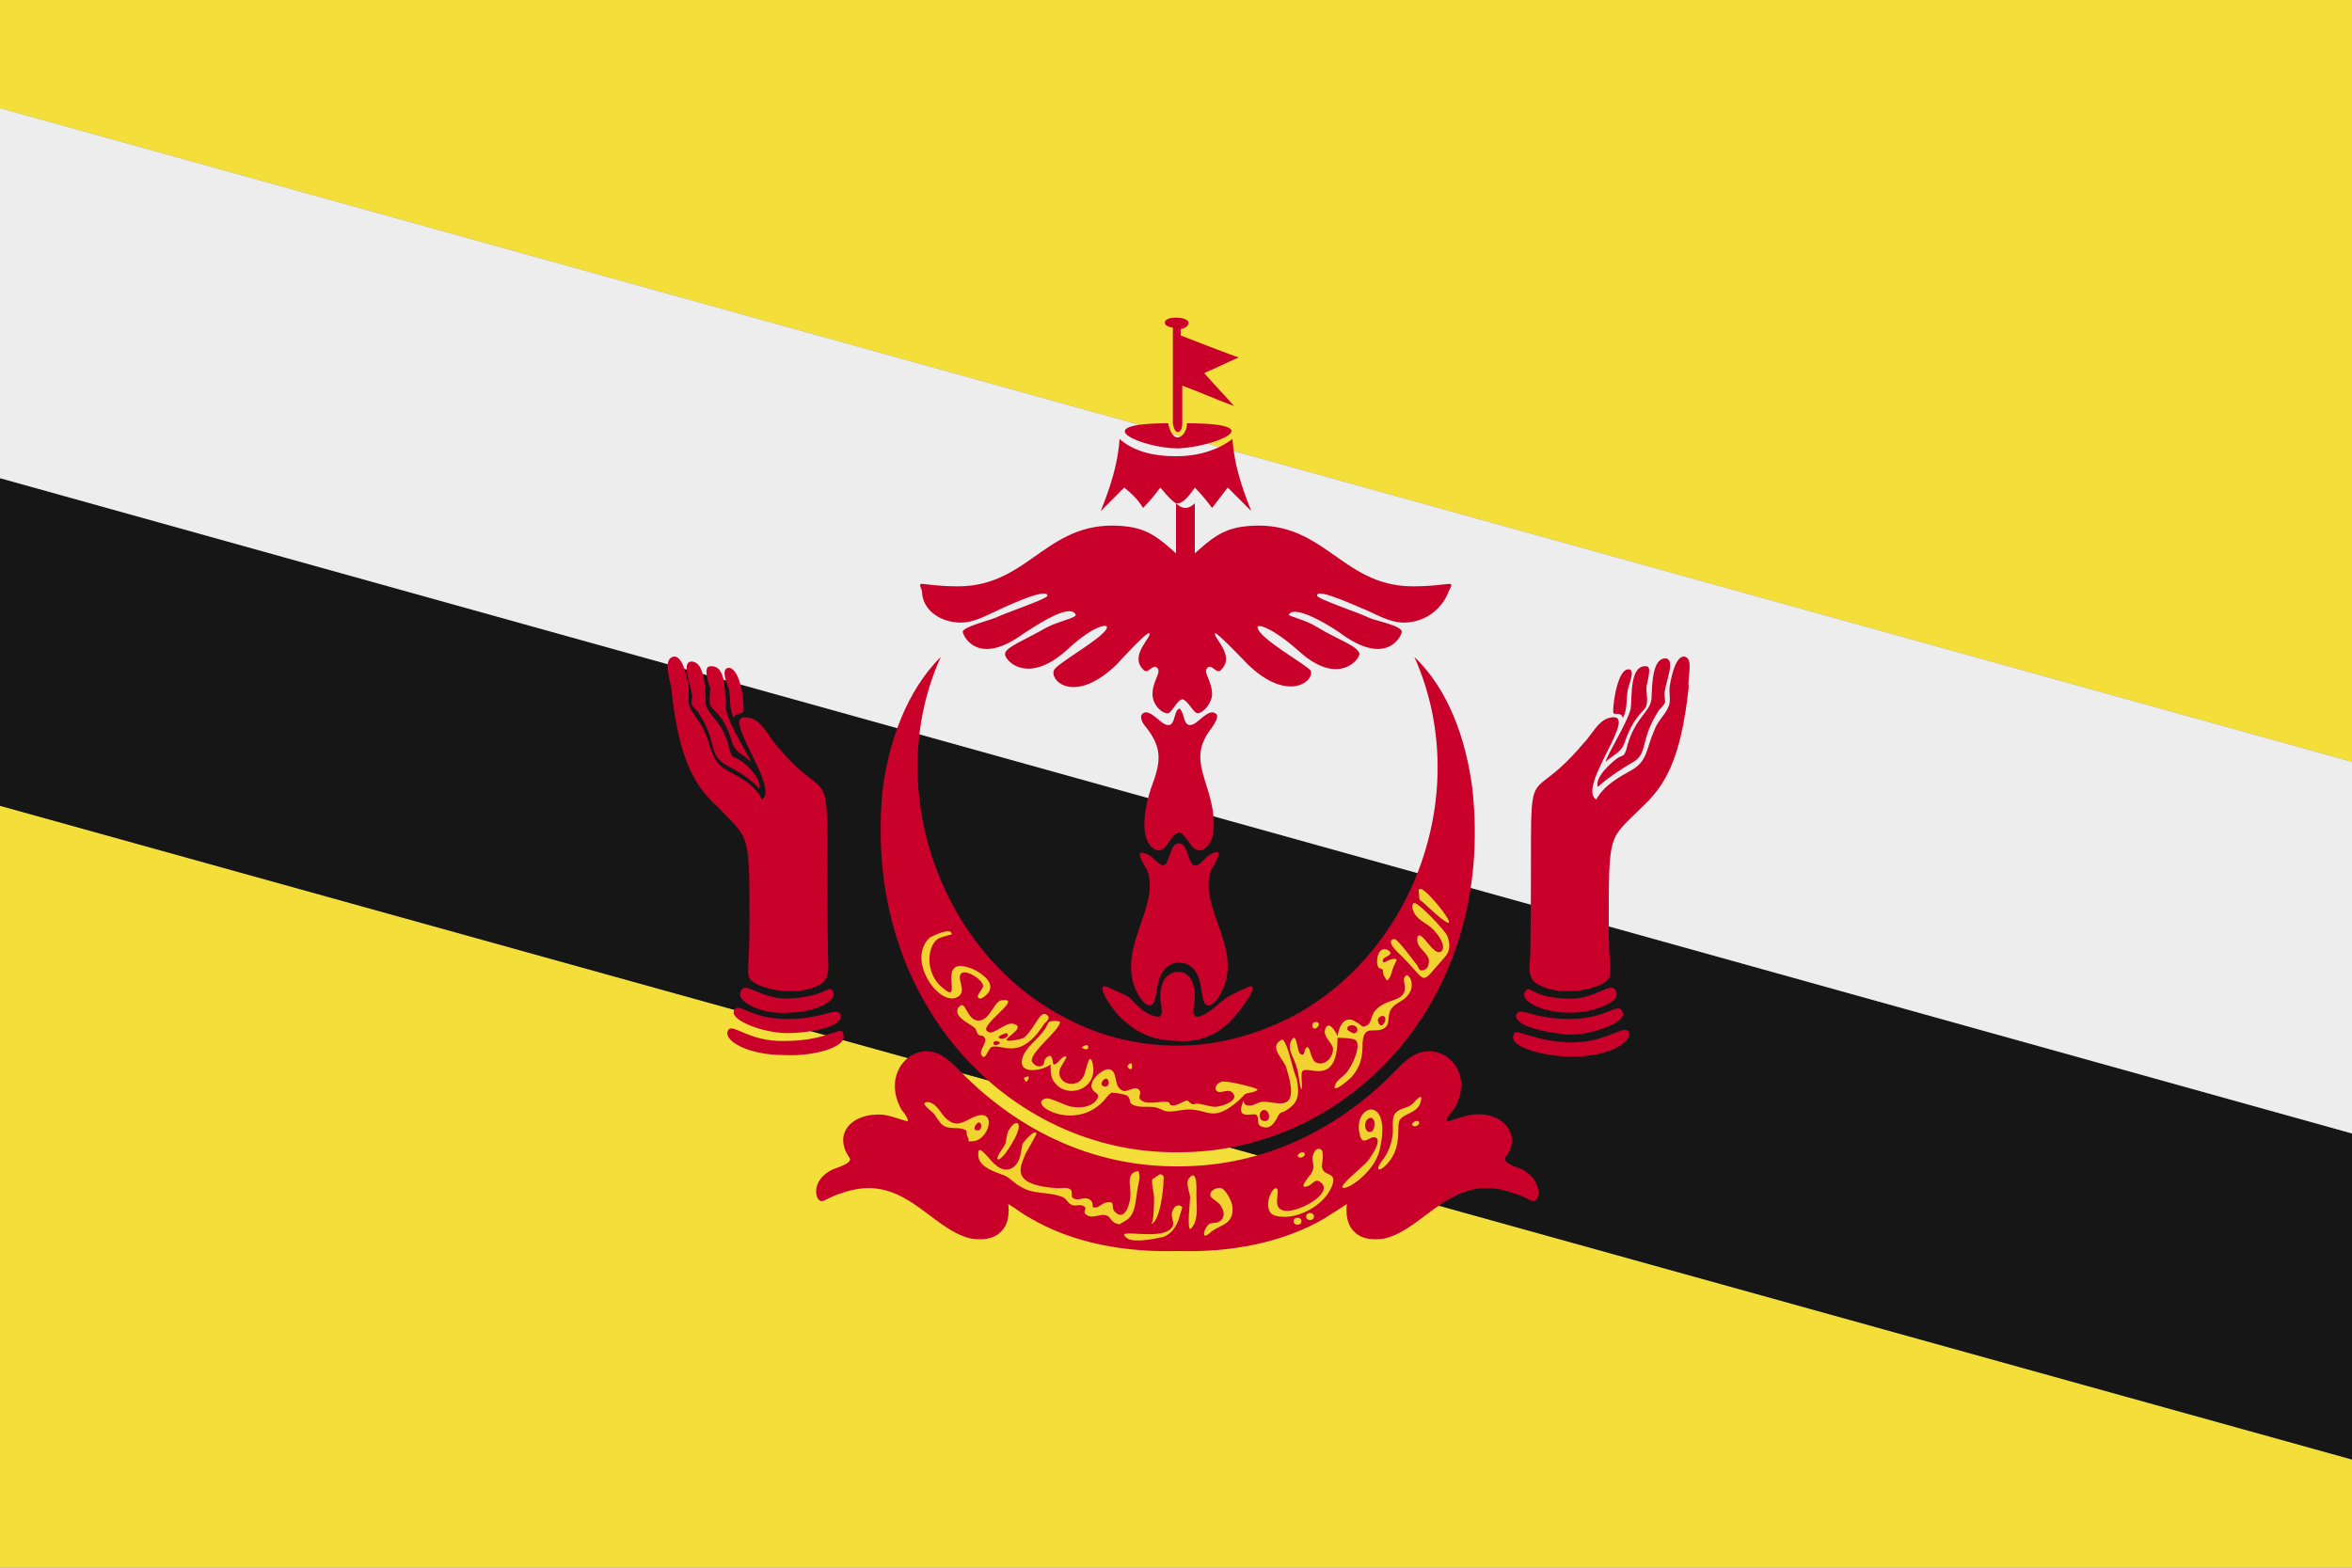
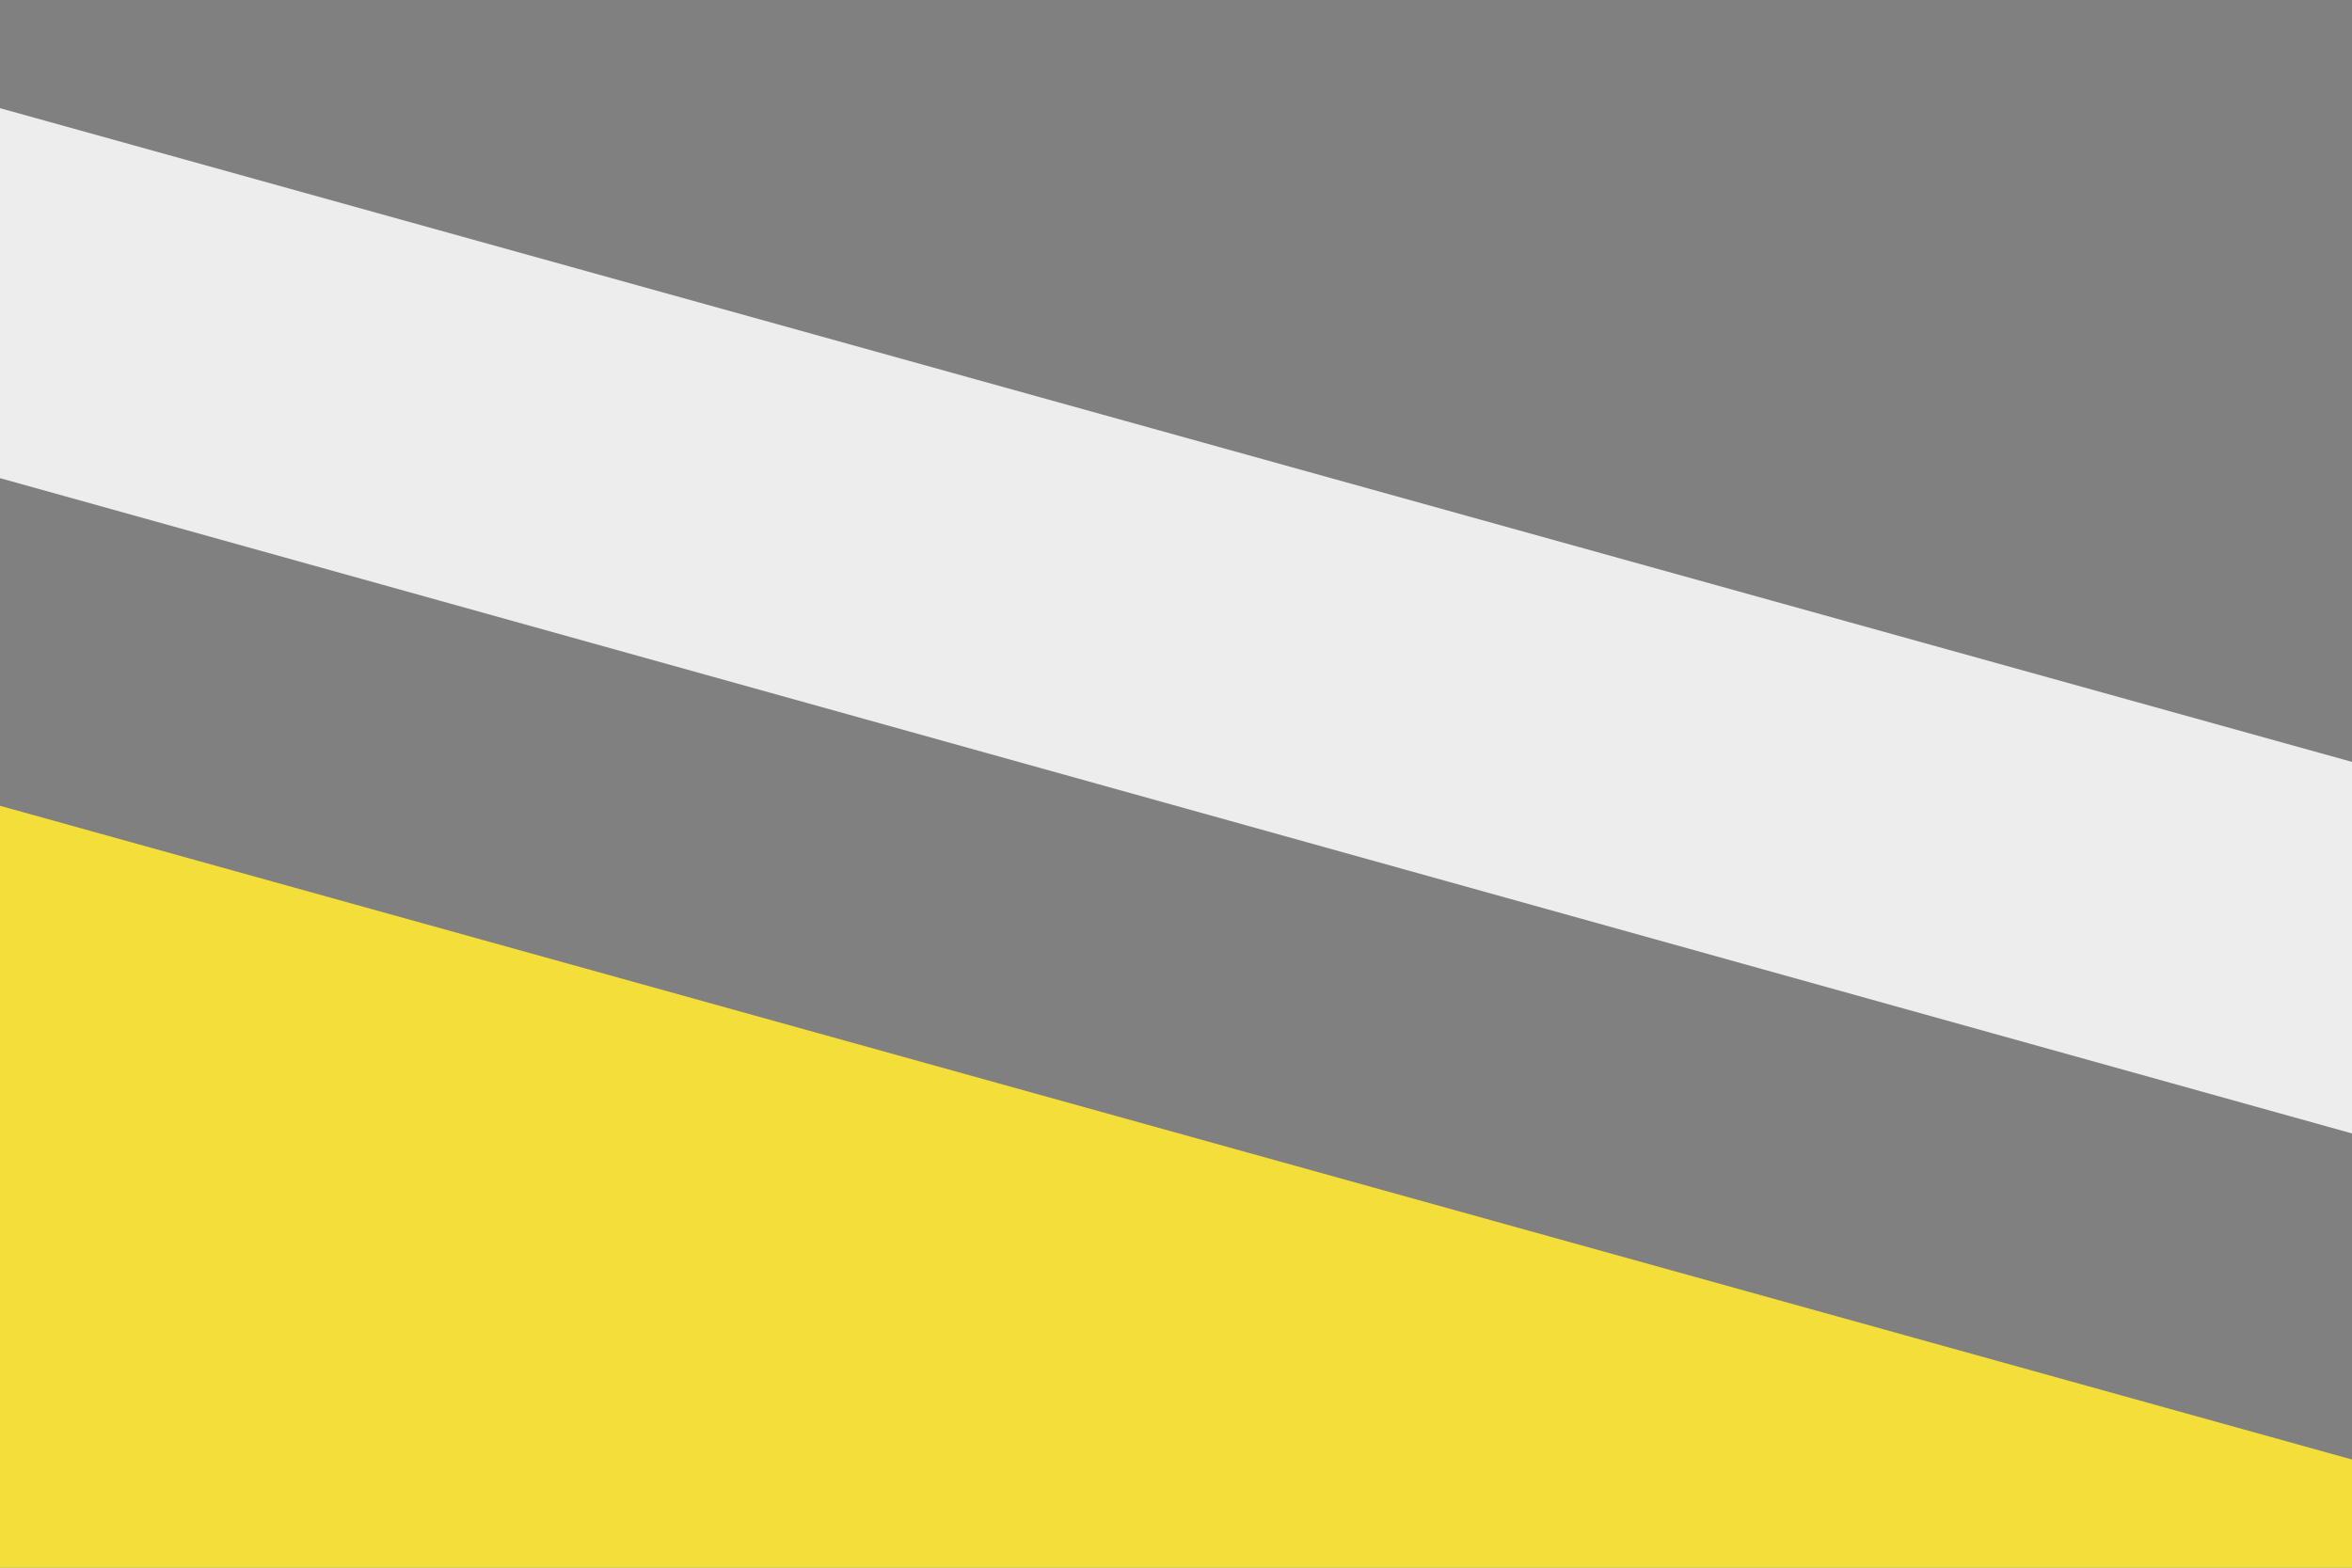
<svg xmlns="http://www.w3.org/2000/svg" version="1.1" id="Vrstva_1" x="0px" y="0px" viewBox="0 0 150 100" style="enable-background:new 0 0 150 100;" xml:space="preserve">
  <rect x="0" y="0" width="150" height="100" fill="#808080" stroke="none" />
  <style type="text/css">.st0{fill:#F3DE3A;}
	.st1{fill:#161616;}
	.st2{fill:#EDEDED;}
	.st3{fill:#C9012A;}
	.st4{fill:#F2D231;}</style>
  <g>
    <g>
      <polygon class="st0" points="0,100.1 150,100.1 150,93.1 0,51.4   " />
-       <polygon class="st0" points="0,-0.1 0,6.9 150,48.6 150,-0.1   " />
-       <polygon class="st1" points="0,51.4 150,93.1 150,72.3 0,30.5   " />
      <polygon class="st2" points="0,30.5 150,72.3 150,48.6 0,6.9   " />
    </g>
    <g>
-       <path class="st3" d="M50.2,65c2.4,0,3.1-0.8,3.4-0.3c0.3,0.8-2,1.2-3.4,1.2c-1.5,0-3.6-0.8-3.4-1.4C47.1,63.8,47.7,65,50.2,65z     M70.4,62.9c-0.4,0.1,0.6,1.7,1.4,2.3c1,0.9,2.2,1.2,3.3,1.2c1.2,0.1,2.4-0.3,3.3-1.2c0.7-0.7,1.8-2.2,1.4-2.3    c-0.1,0-1.2,0.5-1.5,0.7c-0.5,0.3-1.1,1-1.7,1.2c-0.8,0.3-0.4-0.7-0.4-1.2c0-1-0.4-1.6-1-1.6c0,0,0,0-0.1,0c0,0,0,0-0.1,0    c-0.6,0.1-1,0.6-1,1.6c0,0.5,0.4,1.5-0.4,1.2C73,64.7,72.4,64,72,63.6C71.6,63.4,70.6,62.9,70.4,62.9z M75.2,45.2    C75.1,45.2,75.1,45.2,75.2,45.2L75.2,45.2c-0.4,0.2-0.2,1.3-0.9,1c-0.3-0.1-1-1-1.4-0.7c-0.3,0.2,0,0.7,0.2,0.9    c1.1,1.4,0.9,2.3,0.3,3.9c-0.3,0.9-0.9,3.3,0.3,3.9c0.7,0.3,0.9-1,1.5-1.1c0.5,0.1,0.8,1.4,1.5,1.1c1.2-0.6,0.6-3,0.3-3.9    c-0.5-1.6-0.8-2.5,0.3-3.9c0.2-0.3,0.5-0.8,0.2-0.9c-0.4-0.3-1.1,0.6-1.4,0.7C75.4,46.5,75.6,45.4,75.2,45.2L75.2,45.2    C75.2,45.2,75.2,45.2,75.2,45.2z M75.1,73.5C75.1,73.5,75.1,73.5,75.1,73.5c0.1,0,0.1,0,0.1,0c10.7,0,20.2-9.6,18.7-23.2    c-0.4-3.1-1.5-6.3-3.7-8.4c3.8,8.5,0,18.9-7.9,23c-2.4,1.2-4.8,1.8-7.2,1.8c-2.3,0-4.8-0.5-7.2-1.8c-7.9-4.1-11.7-14.6-7.9-23    c-2.2,2.2-3.3,5.4-3.7,8.4C54.9,63.9,64.4,73.6,75.1,73.5z M61,39.7c1,0.1,1.8-0.4,2.7-0.8c0,0,3.1-1.5,3.1-0.9    c0,0.2-2.7,1.1-3.3,1.4c-0.5,0.2-2.1,0.6-2.1,0.9c0,0.2,0.9,2.3,3.9,0.1c0.5-0.3,2.9-2,3.3-1.2c0.1,0.2-1,0.4-1.8,0.8    c-1.4,0.8-2.7,1.3-2.7,1.7c-0.1,0.3,1.3,2.1,3.9-0.2c1.7-1.6,2.6-1.7,2.6-1.5c0,0.6-3.4,2.4-3.4,2.8c-0.2,0.7,1.4,2.1,4-0.4    c0.1-0.1,2-2.2,2.1-2c0.2,0.2-1.3,1.4-0.4,2.3c0.3,0.4,0.6-0.4,0.9-0.1c0.3,0.3-0.3,0.8-0.3,1.7c0,0.5,0.4,1.1,0.9,1.2    c0.3,0.1,0.6-0.8,1-0.9c0.4,0.1,0.7,0.9,1,0.9c0.5-0.1,0.9-0.8,0.9-1.2c0-0.9-0.6-1.4-0.3-1.7c0.3-0.3,0.6,0.5,0.9,0.1    c0.9-0.9-0.6-2.1-0.4-2.3c0.1-0.1,2,1.9,2.1,2c2.5,2.4,4.2,1.1,4,0.4c-0.1-0.3-3.4-2.1-3.4-2.8c0-0.2,0.9,0,2.6,1.5    c2.5,2.3,3.9,0.6,3.9,0.2c-0.1-0.5-1.4-0.9-2.7-1.7c-0.8-0.5-1.9-0.7-1.8-0.8c0.4-0.7,2.9,0.9,3.3,1.2c3,2.2,3.9,0.1,3.9-0.1    c0-0.4-1.7-0.7-2.1-0.9c-0.6-0.3-3.3-1.2-3.3-1.4c-0.1-0.6,3,0.9,3.1,0.9c0.9,0.4,1.7,0.9,2.7,0.8c1.2-0.1,2.2-0.9,2.6-2    c0.4-0.8,0.2-0.3-2.3-0.3c-4.7,0-5.7-4.5-10.9-3.8c-1.3,0.2-2,0.8-3,1.7c0-1.1,0-2.1,0-3.2c-0.2,0.2-0.4,0.3-0.6,0.3    c-0.2,0-0.4-0.1-0.6-0.3c0,1.1,0,2.1,0,3.2c-1-0.9-1.7-1.5-3-1.7c-5.2-0.7-6.2,3.8-10.9,3.8c-2.5,0-2.6-0.5-2.3,0.3    C58.8,38.8,59.8,39.6,61,39.7z M75.1,28.6L75.1,28.6C75.1,28.6,75.1,28.6,75.1,28.6c0.1,0,0.1,0,0.1,0c0,0,0,0,0,0    c2.2-0.1,6-1.6,0.5-1.6c0,0.5-0.3,0.9-0.6,0.9c-0.3,0-0.5-0.4-0.6-0.9C69.1,27,72.9,28.6,75.1,28.6z M72.3,62.8    c0.1,0.3,0.5,1.2,0.9,1.3c0.5,0.2,0.5-0.7,0.6-1.1c0.2-1.4,1-1.6,1.4-1.6c0.4,0,1.2,0.2,1.4,1.6c0.1,0.5,0.1,1.3,0.6,1.1    c0.4-0.1,0.8-1,0.9-1.3c0.9-2.5-1.6-5-0.9-7.2c0.1-0.3,1.1-1.7,0-1.1c-0.3,0.1-0.7,0.8-1,0.7c-0.4,0-0.4-1.2-0.9-1.4v0    c0,0,0,0-0.1,0c0,0,0,0-0.1,0v0c-0.5,0.1-0.5,1.3-0.9,1.4c-0.3,0-0.7-0.6-1-0.7c-1.1-0.5-0.1,0.8,0,1.1    C73.9,57.8,71.5,60.2,72.3,62.8z M47.6,63c-0.3,0-0.4,0.2-0.4,0.5c0.1,0.5,1.4,1.2,3,1.1c1.8,0,3.3-0.8,2.9-1.4    c-0.3-0.4-0.4,0.4-2.9,0.5C49,63.7,48.3,63.2,47.6,63z M72.9,32.4c0.4-0.4,0.8-0.9,1.1-1.3c0.5,0.6,0.8,0.9,1,1v0c0,0,0,0,0.1,0    c0,0,0,0,0.1,0v0c0.3-0.1,0.6-0.4,1-1c0.4,0.4,0.8,0.9,1.1,1.3c0.3-0.4,0.7-0.9,1-1.3c0.5,0.5,1,1,1.5,1.5c-0.6-1.5-1.1-3-1.2-4.6    c-0.9,0.7-2.2,1.1-3.5,1.1c0,0,0,0-0.1,0c0,0,0,0-0.1,0c-1.3,0-2.6-0.3-3.5-1.1c-0.1,1.6-0.6,3.1-1.2,4.6c0.5-0.5,1-1,1.5-1.5    C72.2,31.5,72.6,31.9,72.9,32.4z M53.8,66.1c0-0.9-0.8,0.3-3.7,0.3c-2.4,0.1-3.5-1.3-3.7-0.6c-0.2,0.6,1.3,1.5,3.6,1.5    C51.9,67.4,53.9,66.8,53.8,66.1z M47.8,58.9c0,2.6-0.2,3.1,0,3.5c0.3,0.6,2.9,1.3,4.5,0.4c0.7-0.4,0.5-1.3,0.5-2.1    c-0.2-14,0.7-8.3-3.4-13.3c-0.4-0.5-0.9-1.5-1.6-1.6c-2.2-0.6,2,4.4,0.8,5.2c-0.5-1-1.4-1.4-2.3-1.9c-1-0.6-0.9-1.5-1.4-2.5    c-0.2-0.5-0.7-1-0.9-1.5c-0.2-0.4,0-1-0.1-1.4c-0.1-0.6-0.4-2-1-1.8c-0.6,0.2-0.2,1.4-0.1,1.9c0.5,4.9,1.6,6.4,3,7.7    C47.8,53.6,47.8,53,47.8,58.9z M46.8,45.8c0.1-0.4,0.5-0.2,0.6-0.4c0.1-0.2-0.1-2.7-0.9-2.8c-0.6,0-0.1,1.1,0,1.4    C46.6,44.7,46.5,45.2,46.8,45.8z M44.1,44.9c0,0.1,0.3,0.4,0.4,0.5c1.3,1.9,0.6,2.7,1.8,3.4c1.6,0.8,2.1,1.5,2.1,1.5    c0.2-0.6-0.8-1.6-1.2-1.8c-0.4-0.3-0.5,0-0.7-0.8c-0.4-1.7-1.3-2-1.5-2.8c0-0.2,0.1-2.7-0.9-2.7c-0.7,0,0,1.6,0,2    C44.2,44.3,44.1,44.7,44.1,44.9z M45.3,45c0.2,0.4,0.9,0.6,1.4,2.4c0.2,0.6,0.8,0.8,1.2,1.2c-0.2-0.5-1.5-2.5-1.6-3.4    c-0.1-0.8,0.1-2.8-1-2.7c-0.5,0-0.1,1.1,0,1.4C45.3,44.1,45.2,44.7,45.3,45z M103.5,45.8c0.3-0.6,0.2-1.1,0.3-1.7    c0-0.3,0.6-1.5,0-1.4c-0.7,0.1-1,2.6-0.9,2.8C103,45.6,103.4,45.4,103.5,45.8z M102.4,48.6c0.4-0.4,1-0.6,1.2-1.2    c0.6-1.8,1.3-2,1.4-2.4c0.1-0.3,0-0.8,0-1.1c0-0.3,0.4-1.4,0-1.4c-1.1-0.1-0.9,2-1,2.7C103.8,46.1,102.5,48.1,102.4,48.6z     M100.1,64.6c1.5,0,2.9-0.6,3-1.1c0-0.3-0.1-0.5-0.4-0.5c-0.7,0.2-1.4,0.7-2.5,0.7c-2.5,0-2.6-0.9-2.9-0.5    C96.8,63.8,98.3,64.6,100.1,64.6z M103.1,48.4c-0.4,0.3-1.4,1.2-1.2,1.8c0,0,0.6-0.6,2.1-1.5c1.2-0.6,0.5-1.4,1.8-3.4    c0.1-0.1,0.3-0.3,0.4-0.5c0-0.2-0.1-0.6,0-0.8c0-0.4,0.7-2,0-2c-1,0-0.8,2.5-0.9,2.7c-0.1,0.7-1,1.1-1.5,2.8    C103.6,48.4,103.5,48.1,103.1,48.4z M97.1,74.6c-0.2-0.1-1-0.3-1.1-0.6c-0.1-0.2,0.3-0.4,0.4-1c0.2-1-0.8-2.1-2.5-1.9    c-0.7,0.1-1.6,0.5-1.6,0.4c-0.1-0.2,0.3-0.6,0.4-0.7c1.4-2.3-0.5-4.3-2.3-3.6c-0.7,0.3-1.2,0.9-1.8,1.5c-4,3.9-8.7,5.7-13.4,5.7    c0,0,0,0-0.1,0c0,0,0,0-0.1,0c-4.7,0-9.4-1.8-13.4-5.7c-0.5-0.5-1.1-1.2-1.8-1.5c-1.7-0.7-3.6,1.3-2.3,3.6    c0.1,0.1,0.4,0.5,0.4,0.7c0,0.1-0.9-0.3-1.6-0.4c-1.8-0.1-2.7,0.9-2.5,1.9c0.1,0.6,0.5,0.9,0.4,1c-0.1,0.3-0.9,0.5-1.1,0.6    c-1.5,0.7-1.1,2.2-0.6,2c0.1,0,0.5-0.3,1.2-0.5c3.9-1.4,5.6,2.3,8.2,2.9c0.6,0.1,1.4,0.1,1.9-0.4c0.7-0.6,0.5-1.8,0.5-1.8    c0.5,0.3,1,0.7,1.4,0.9c2.7,1.6,6.1,2.2,9.4,2.1c3.3,0.1,6.7-0.5,9.4-2.1c0.3-0.2,0.8-0.5,1.4-0.9c0,0-0.2,1.2,0.5,1.8    c0.5,0.5,1.3,0.5,1.9,0.4c2.6-0.6,4.3-4.3,8.2-2.9c0.7,0.2,1.1,0.5,1.2,0.5C98.2,76.8,98.5,75.4,97.1,74.6z M100.1,66    c1.5,0,3.6-0.8,3.4-1.4c-0.3-0.8-0.9,0.4-3.4,0.4c-2.4,0-3.1-0.8-3.4-0.3C96.5,65.5,98.8,65.9,100.1,66z M100.2,66.5    c-2.9-0.1-3.7-1.2-3.7-0.3c0,0.6,1.9,1.2,3.8,1.2c2.3,0,3.7-0.9,3.6-1.5C103.7,65.2,102.6,66.5,100.2,66.5z M107.5,41.9    c-0.6-0.2-0.9,1.2-1,1.8c-0.1,0.5,0.1,1-0.1,1.4c-0.2,0.5-0.7,0.9-0.9,1.5c-0.5,1.1-0.4,1.9-1.4,2.5c-0.9,0.5-1.8,1-2.3,1.9    c-1.3-0.8,3-5.8,0.8-5.2c-0.7,0.2-1.1,1.1-1.6,1.6c-4.1,4.9-3.2-0.7-3.4,13.3c0,0.8-0.3,1.7,0.5,2.1c1.6,0.9,4.2,0.2,4.5-0.4    c0.2-0.4,0-0.8,0-3.5c0-5.9,0-5.3,2.1-7.4c1.4-1.3,2.5-2.9,3-7.7C107.6,43.3,108,42.1,107.5,41.9z M74.8,20.9c0,2.2,0,5.8,0,6.1    c0.1,0.8,0.6,0.7,0.6,0c0-0.8,0-1.6,0-2.4c1.1,0.4,2.2,0.9,3.3,1.3c-0.6-0.7-1.3-1.4-1.9-2.1c0.7-0.3,1.5-0.7,2.2-1    c-0.1,0-3.7-1.4-3.7-1.4s0-0.3,0-0.4c0,0,0.5-0.1,0.5-0.4c0-0.3-0.7-0.4-1.2-0.3C74.2,20.4,74.1,20.8,74.8,20.9z" />
-       <path class="st4" d="M74.2,78.9c0.5-0.2,0.8-0.6,1-1.2c0-0.1,0.2-0.6,0.2-0.7c-0.2-0.2-0.5-0.1-0.6,0.2c-0.2,0.3,0.1,0.7,0,1    c-0.5,1.1-4,0-2.9,0.8C72.4,79.3,73.7,79,74.2,78.9z M77.1,78.7c0.6-0.6,1.6-0.5,1.5-1.7c0-0.3-0.4-1.1-0.7-1.2    c-0.2-0.1-0.8,0.1-0.7,0.5c0.1,0.2,0.6,0.4,0.7,0.7c0.2,0.3,0.2,0.7-0.1,0.9c-0.3,0.2-0.6,0-0.8,0.3    C76.8,78.4,76.6,79.1,77.1,78.7z M76.2,78c0.2-0.6,0.1-1.2,0.1-1.8c0-0.2,0.1-1.8-0.5-1c-0.2,0.3,0.1,0.9,0.1,1.2    c0,0.2-0.2,1.9,0,2C76,78.4,76.2,78,76.2,78z M74.2,75.4c0-0.3,0.1-0.4-0.2-0.5c-0.1,0-0.4,0.3-0.5,0.3c-0.1,0.2,0.1,0.9,0.1,1.2    c0,0.2,0,1.6-0.2,1.7C74,77.9,74.2,75.8,74.2,75.4z M72,77.7c0.4-0.4,0.4-1,0.5-1.5c0-0.4,0.3-1.1,0.1-1.5    c-0.8,0.1-0.5,0.9-0.5,1.5c0,0.4-0.3,1.8-1,1.1c-0.3-0.3,0.1-0.7-0.5-0.6c-0.2,0-0.4,0.2-0.6,0.3c-0.5,0.1-0.2-0.1-0.4-0.4    c-0.4-0.4-0.8,0.1-1.2-0.2c-0.1-0.1,0-0.4-0.1-0.5c-0.2-0.2-0.6-0.1-0.8-0.1c-3.2-0.2-2.4-1.4-2.1-2.2c0.1-0.2,0.7-1.2,0.7-1.3    C66,72,65.3,72.8,65.2,73c-0.1,0.5-0.1,1-0.5,1.4c-0.6,0.5-1.2,0-1.6-0.5c-0.3-0.3-0.8-1-0.7-0.1c0.1,0.7,1.2,1,1.7,1.2    c0.4,0.2,0.6,0.5,1,0.7c0.8,0.5,1.6,0.3,2.5,0.6c0.5,0.1,0.4,0.5,0.9,0.6c0.2,0,0.5-0.1,0.7,0.1c0.1,0.2-0.2,0.3,0.1,0.5    c0.4,0.3,1-0.2,1.4,0.1c0.2,0.2,0.2,0.4,0.7,0.5C71.5,78,71.8,77.9,72,77.7z M64.1,73.6c1.5-2.1,0.7-2.3,0.3-1.6    c-0.2,0.2-0.2,0.7-0.3,1c-0.1,0.2-0.5,0.7-0.5,0.9C63.7,74.1,64,73.7,64.1,73.6z M59.2,70.3c-0.7,0,0.3,0.6,0.4,0.8    c0.3,0.4,0.4,0.7,0.8,0.8c0.3,0.1,0.9,0,1.2,0.2c0.1,0.1,0,0.2,0.1,0.4c0.2,0.4-0.1,0.3,0.3,0.3c1.1,0,1.7-2.3,0-1.5    c-0.6,0.3-1,0.6-1.6,0.1C60,71.1,59.8,70.4,59.2,70.3z M62.4,71.6c0.3,0,0.2,0.6-0.1,0.5C62,72.1,62.2,71.7,62.4,71.6z M86.7,72.3    c0.2,1,0.7,0,1.1,0.3c0.3,0.3-0.5,1.4-0.7,1.6c-0.2,0.2-1.5,1.3-1.5,1.5c0.1,0.4,2.1-0.9,2.4-2.4C88.8,69.8,86.3,70.4,86.7,72.3z     M87.4,71.3c0.4,0,0.3,0.9,0,0.9C87,72.3,86.9,71.4,87.4,71.3z M85,75.5c0.2-0.8-0.6-0.4-0.7-1.1c0-0.2,0.2-1-0.1-1.1    c-0.3-0.1-0.4,0.2-0.5,0.5c0,0.5,0.2,0.6-0.1,1.1c0,0-0.7,0.8-0.4,0.8c0.5,0,0.6-0.6,1-0.3c1,0.7-1.6,2.1-2.4,1.8    c-0.7-0.2-0.1-1.3-0.4-1.4c-0.3-0.1-0.9,1.3-0.2,1.7C82.5,78,84.6,76.9,85,75.5z M88.5,74.2c1-1.1,0.5-2.5,0.8-2.8    c0.3-0.4,1.1-0.4,1.3-1.1c0.2-0.7-0.3-0.1-0.5,0.1c-0.3,0.3-0.9,0.3-1.1,0.6c-0.3,0.3-0.1,1.1-0.2,1.5c-0.1,0.6-0.3,1.1-0.7,1.6    C87.6,74.8,88.1,74.7,88.5,74.2z M83.2,73.7c0.1-0.4-0.6-0.1-0.4,0.1C83,73.9,83.1,73.8,83.2,73.7z M90.5,71.7    c0.1-0.4-0.6-0.1-0.4,0.1C90.3,71.9,90.4,71.8,90.5,71.7z M81.8,66.3c-0.9,0.4-0.1,1.1,0.2,1.7c1.1,3.4-0.8,2.1-1.6,2.3    c-0.4,0.1-0.5,0.3-0.9,0.2c-0.3-0.1-0.1-0.6-0.3,0c-0.3,0.9,0.7,0.5,0.9,0.6c0.3,0.2-0.1,0.7,0.5,0.8c0.4,0.1,0.6-0.2,0.8-0.5    c0.2-0.4,0.2-0.4,0.5-0.5c0.9-0.5,1-1,0.8-2.1C82.4,68.2,82.2,66.7,81.8,66.3z M80.6,70.8c0.4,0,0.5,0.8,0,0.7    C80.3,71.5,80.2,70.9,80.6,70.8z M70.7,68.2c-0.4,0-1.1,0.6-1.1,1.1c0.1,0.5,0.7,0.4,0.3,0.9c-0.3,0.4-1,0.5-1.5,0.4    c-0.4,0-1.5-0.7-1.8-0.5c-1,0.4,2,2.1,3.8,0.1c0.1-0.1,0.3-0.4,0.5-0.5c0.2,0,0.9,0.1,1,0.2c0.3,0.3,0,0.4,0.4,0.6    c0.5,0.2,1.1,0,1.6,0.2c0.3,0.1,0.3,0.2,0.7,0.2c0.5,0,1-0.2,1.6-0.1c0.9,0.1,1.3,0.7,2.8-0.6c0.2-0.2,0.2-0.2,0.4-0.4    c0.1-0.1,0.7-0.1,0.8-0.3c0-0.1-2-0.6-2.3-0.5c-0.3,0.1-0.5,0.4-0.3,0.6c0.3,0.2,0.7-0.2,1,0.1c0.5,0.5-0.7,0.9-1.1,0.9    c-0.4,0-0.8-0.2-1.2-0.2c-0.1,0-0.2,0.1-0.3,0c-0.1,0-0.2-0.2-0.3-0.2c-0.2,0-0.7,0.4-1,0.3c-0.1,0-0.1-0.2-0.2-0.2    c-0.4-0.1-1.3,0.2-1.7-0.1c-0.3-0.2,0-0.4-0.1-0.6c-0.2-0.4-0.7,0-1,0C70.9,69.4,71.4,68.3,70.7,68.2z M70.5,68.8    c0.3,0,0.3,0.6-0.1,0.5C70.1,69.2,70.3,68.9,70.5,68.8z M69.7,67.9c-0.2-0.9-0.4,0.2-0.5,0.5c-0.3,1.2-1.9,0.8-1.6-0.2    c0-0.1,0.5-0.8,0.4-0.8c-0.3-0.1-0.5,0.5-0.8,0.5c-0.1,0,0-0.9-0.5-0.4c-0.2,0.2,0,0.4-0.3,0.5c-0.2,0.1-0.5-0.1-0.6-0.3    c-0.1-0.6,1.8-2,1.8-2.5c0-0.1-0.6-0.1-0.7,0c-0.1,0.1-0.2,0.4-0.3,0.5c-0.4,0.6-1.2,1.1-1.4,1.8c-0.3,1.1,1.3,0.8,1.8,0.4    c0,0.4,0,0.9,0.3,1.2C68.1,70.1,70,69.5,69.7,67.9z M89.7,62.2c-0.3,0.2-0.1,0.5-0.1,0.8c0,1-1.3,0.6-2,1.6    c-0.1,0.2-0.2,0.7-0.4,0.8c-0.4,0.2-0.3,0-0.7-0.2c-0.7-0.5-1.1,0.2-1.2,0.9c-0.1-0.3-0.6-1.1-0.8-0.4c-0.1,0.4,0.4,0.8,0.5,1.1    c0.1,0.5-0.4,1.2-1,1c-0.4-0.1-0.4-0.9-0.6-1c-0.3,0-0.1,0.7-0.5,0.4c-0.2-0.2-0.2-1.6-0.6-0.7c-0.2,0.5,0.3,1.1,0.4,1.6    c0.1,0.2,0.2,1.3,0.3,1.4c0.1-0.3-0.1-1.1,0.1-1.2c0.4-0.3,2.2,1,2.2-2.1c0.2,0,1.1,0,1.2,0.2c0.3,0.4-0.3,1.7-0.7,2.1    c-0.2,0.2-0.5,0.4-0.6,0.6c-0.4,0.8,0.7-0.1,1-0.4c0.6-0.7,0.7-1.3,0.7-2.2c0.1-1,0.5-0.7,1.1-0.8c0.8-0.2,0.4-0.8,0.7-1.3    c0.3-0.5,0.9-0.5,1.2-1.1C90.1,63.1,90.1,62.3,89.7,62.2z M88.2,64.8c0.4,0.1-0.1,1-0.3,0.4C87.8,65,88,64.8,88.2,64.8z     M86.2,65.4c0.6,0,0.4,0.8-0.1,0.4C85.8,65.7,85.9,65.4,86.2,65.4z M65.6,68.8c0.1-0.3-0.4,0-0.3,0C65.4,68.9,65.4,69.2,65.6,68.8    z M72.2,68c0-0.4-0.3,0-0.3,0C71.9,68.1,72.2,68.4,72.2,68z M64,63.8c-0.6-0.1-0.8,1.3-1.6,1.3c-0.8,0-0.8-1.5-1.3-0.8    c-0.3,0.6,0.8,1,1.1,1.3c0.1,0.2,0.1,0.3,0.2,0.4c0.1,0.1,0.3,0,0.4,0.2c0.2,0.3-0.4,0.8-0.2,1.1c0.2,0.4,0.4-0.3,0.6-0.5    c0.7-0.3,1.8,1,3.4-1.5c0.1-0.1,0.5-0.4,0.1-0.6c-0.4-0.2-0.7,0.9-1.4,1.5c-0.2,0.1-1.2,0.3-1.1,0.1c0.2-0.3,1.2-0.8,0.4-1    c-0.5-0.1-1.3,0.8-1.6,0.5C62.3,65.5,65.2,63.7,64,63.8z M64.2,65.9c0.3,0.2-0.3,0.5-0.5,0.3C63.6,66.1,64.1,65.9,64.2,65.9z     M63.5,66.4c0.1,0,0.4,0.1,0.2,0.2C63.4,66.8,63.2,66.5,63.5,66.4z M69.4,66.8c0-0.3-0.4,0-0.4,0C68.9,66.8,69.4,67.1,69.4,66.8z     M84.1,65.4c0.1-0.3-0.5-0.3-0.4,0.1C83.8,65.7,84,65.6,84.1,65.4z M61.2,63.5c0.4-0.4-0.2-1.1,0.1-1.4c0.3-0.3,1.4,0.4,1.4,0.8    c0,0.2-0.6,0.7-0.2,0.8c0.2,0,0.6-0.4,0.6-0.5c0.3-0.6-0.6-1.2-1.1-1.4c-2.5-1-0.4,2.5-1.9,1.2c-1.1-0.9-1-2.6-0.3-3.1    c0.1-0.1,0.9-0.3,0.9-0.3c0-0.5-1.2,0.1-1.4,0.2C57.7,61.3,60.1,64.5,61.2,63.5z M88.6,62.4c0.1-0.1,0.2-0.6,0.3-0.8    c0.2-0.4,0.3-0.5-0.2-0.4c-0.1,0-0.6,0.4-0.5,0c0.1-0.2,0.8-0.3,0.3-0.6c-0.6-0.3-0.8,0.7-0.6,1.1c0.1,0.1,0.3,0.1,0.3,0.2    c0,0.1,0,0.3,0.1,0.4C88.4,62.4,88.4,62.7,88.6,62.4z M92.1,61.1c0.4-0.4,0.4-0.9,0.2-1.4c-0.1-0.3-1.8-2.1-2.1-2.1    c-0.3,0.1,0,0.7,0.1,0.8c0.3,0.4,0.9,0.6,1.2,1c0.2,0.2,0.8,1,0.4,1.3c-0.3,0.2-0.7-0.4-0.9-0.6c-0.2-0.3-0.7-0.8-0.6,0    c0.1,0.5,0.9,0.8,0.7,1.4c0,0.2-0.2,0.4-0.4,0.4c-0.2,0-0.2-0.1-0.3-0.3c-0.1-0.1-1.3-1.8-1.5-1.7c-0.5,0.1,0.1,0.7,0.2,0.8    C91.2,62.7,90.4,63,92.1,61.1z M90.6,56.7c-0.2,0-0.1,0.2-0.1,0.4c0,0.4,0.1,0.3,0.3,0.5C94.3,60.9,91.1,56.7,90.6,56.7z M83,77.9    c0,0.3-0.5,0.3-0.5,0C82.5,77.6,83,77.6,83,77.9z M83.8,77.6c0,0.3-0.5,0.3-0.5,0C83.3,77.3,83.8,77.3,83.8,77.6z" />
-     </g>
+       </g>
  </g>
</svg>